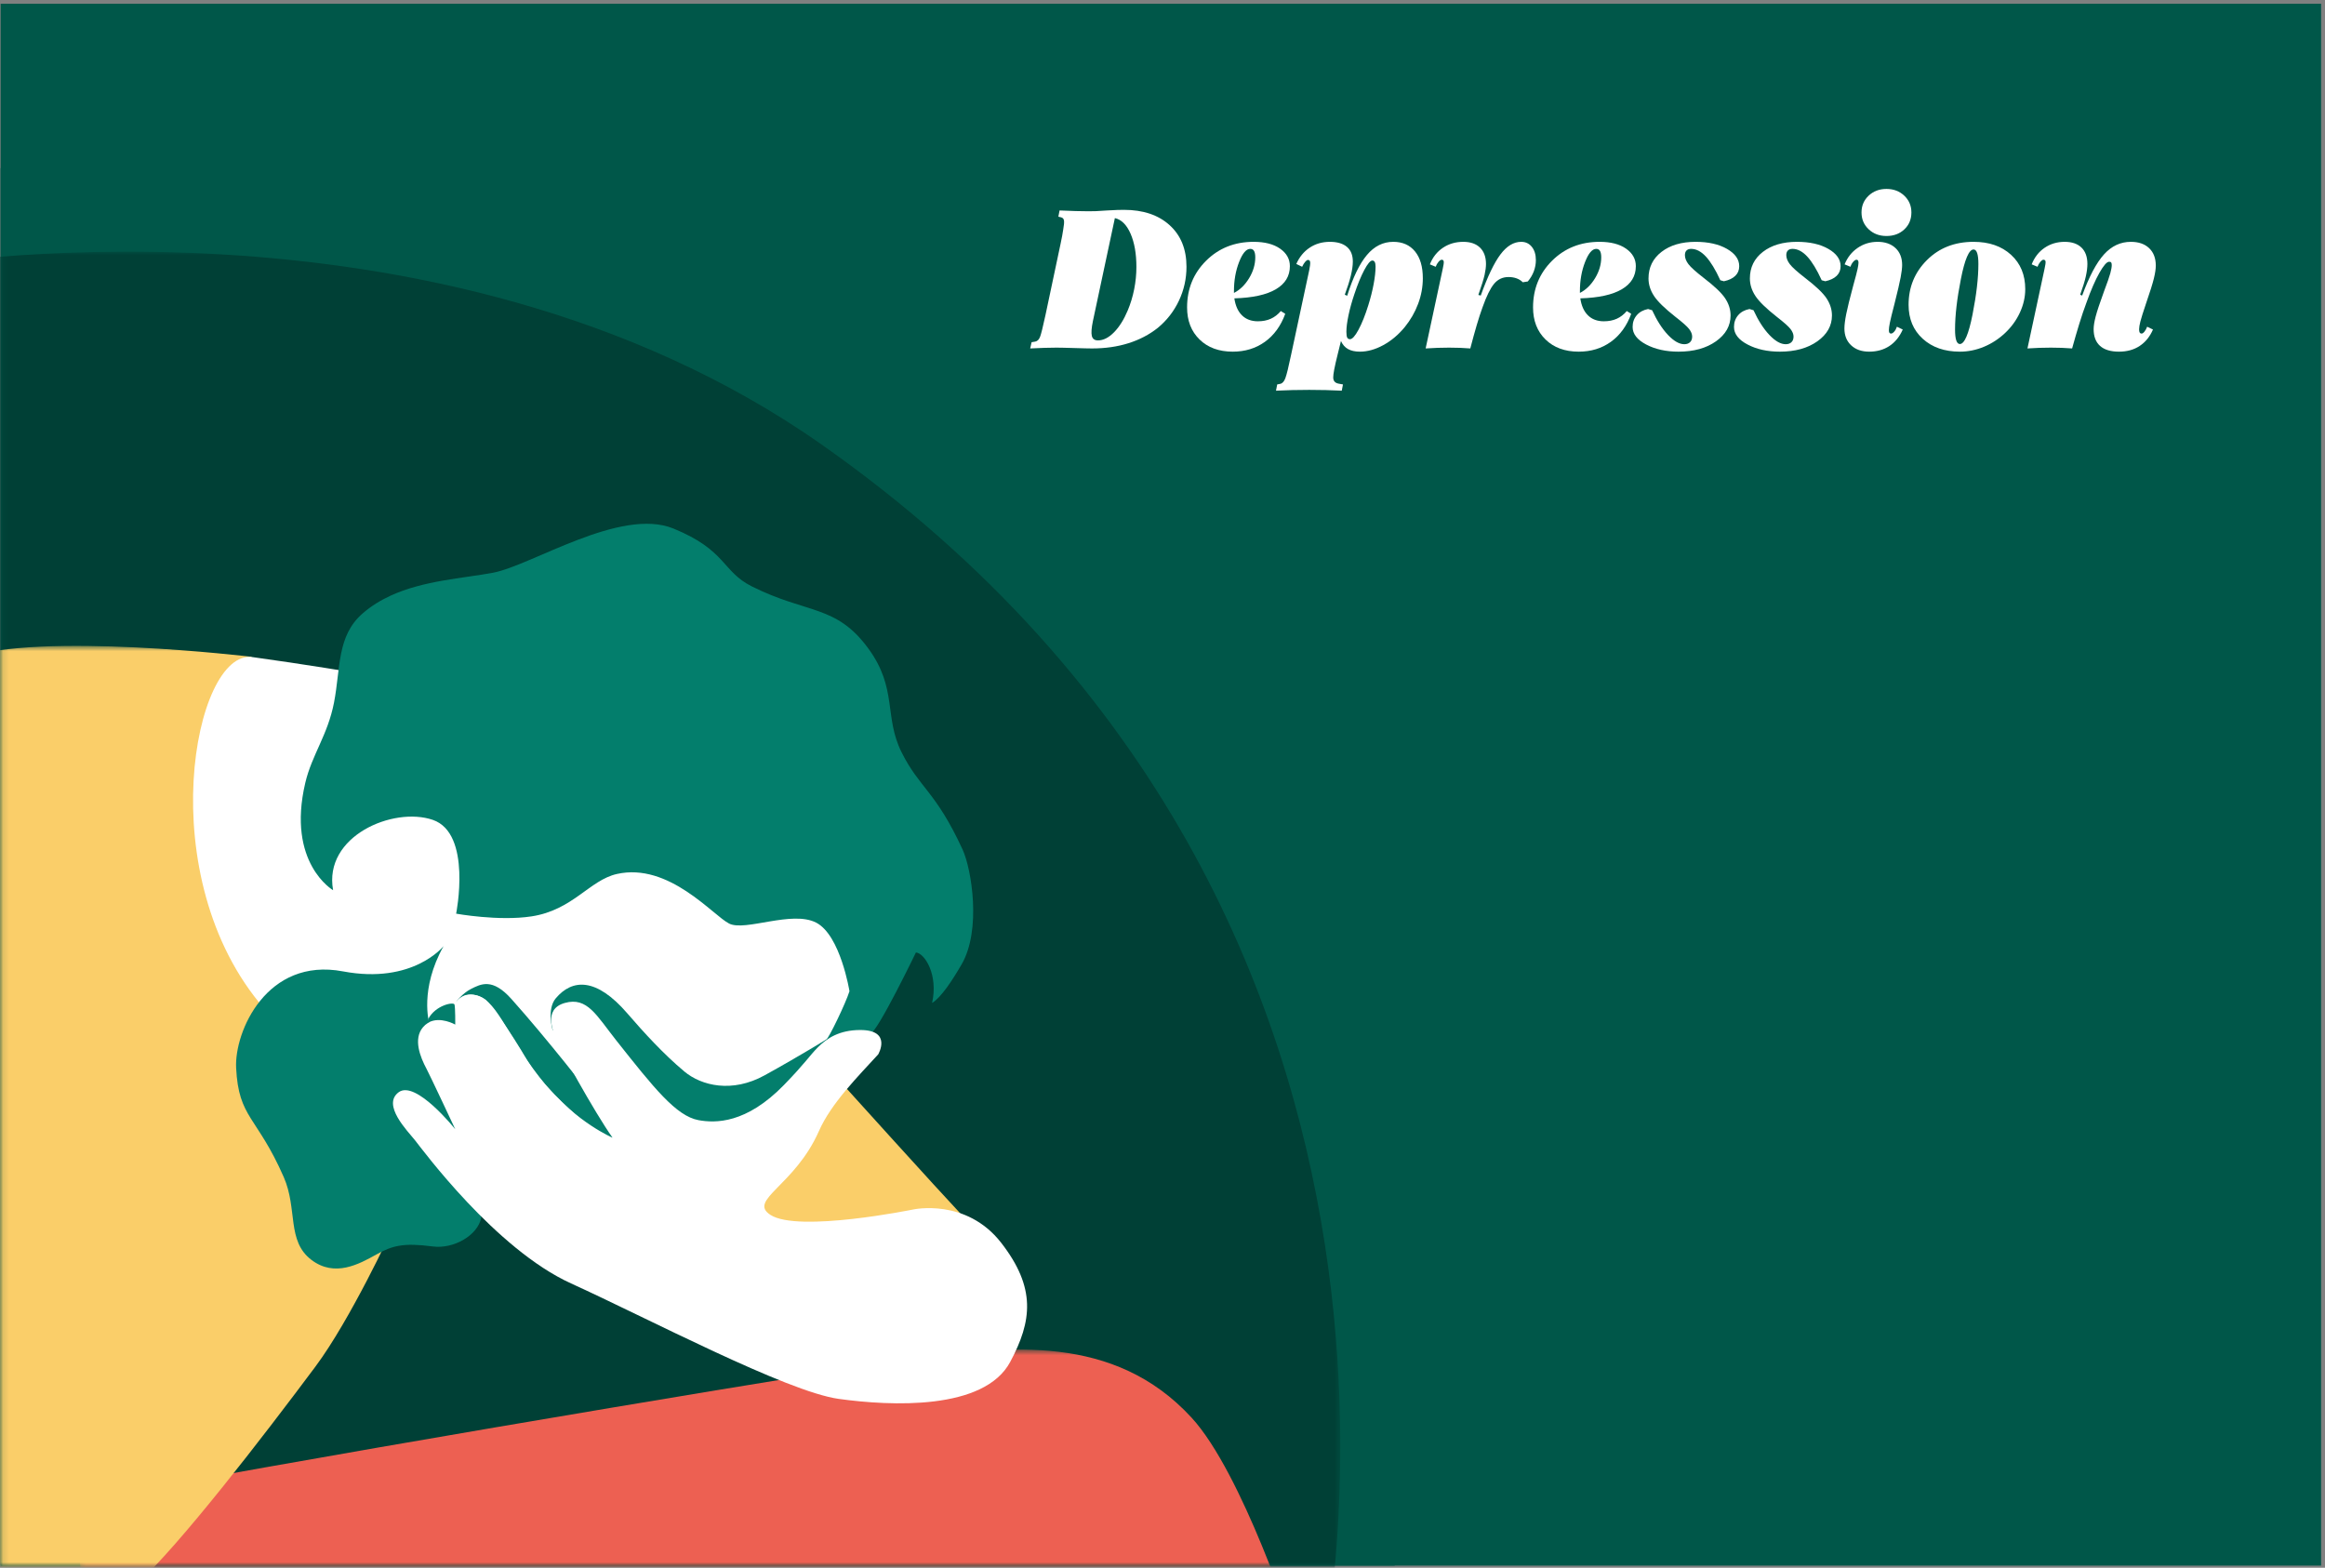
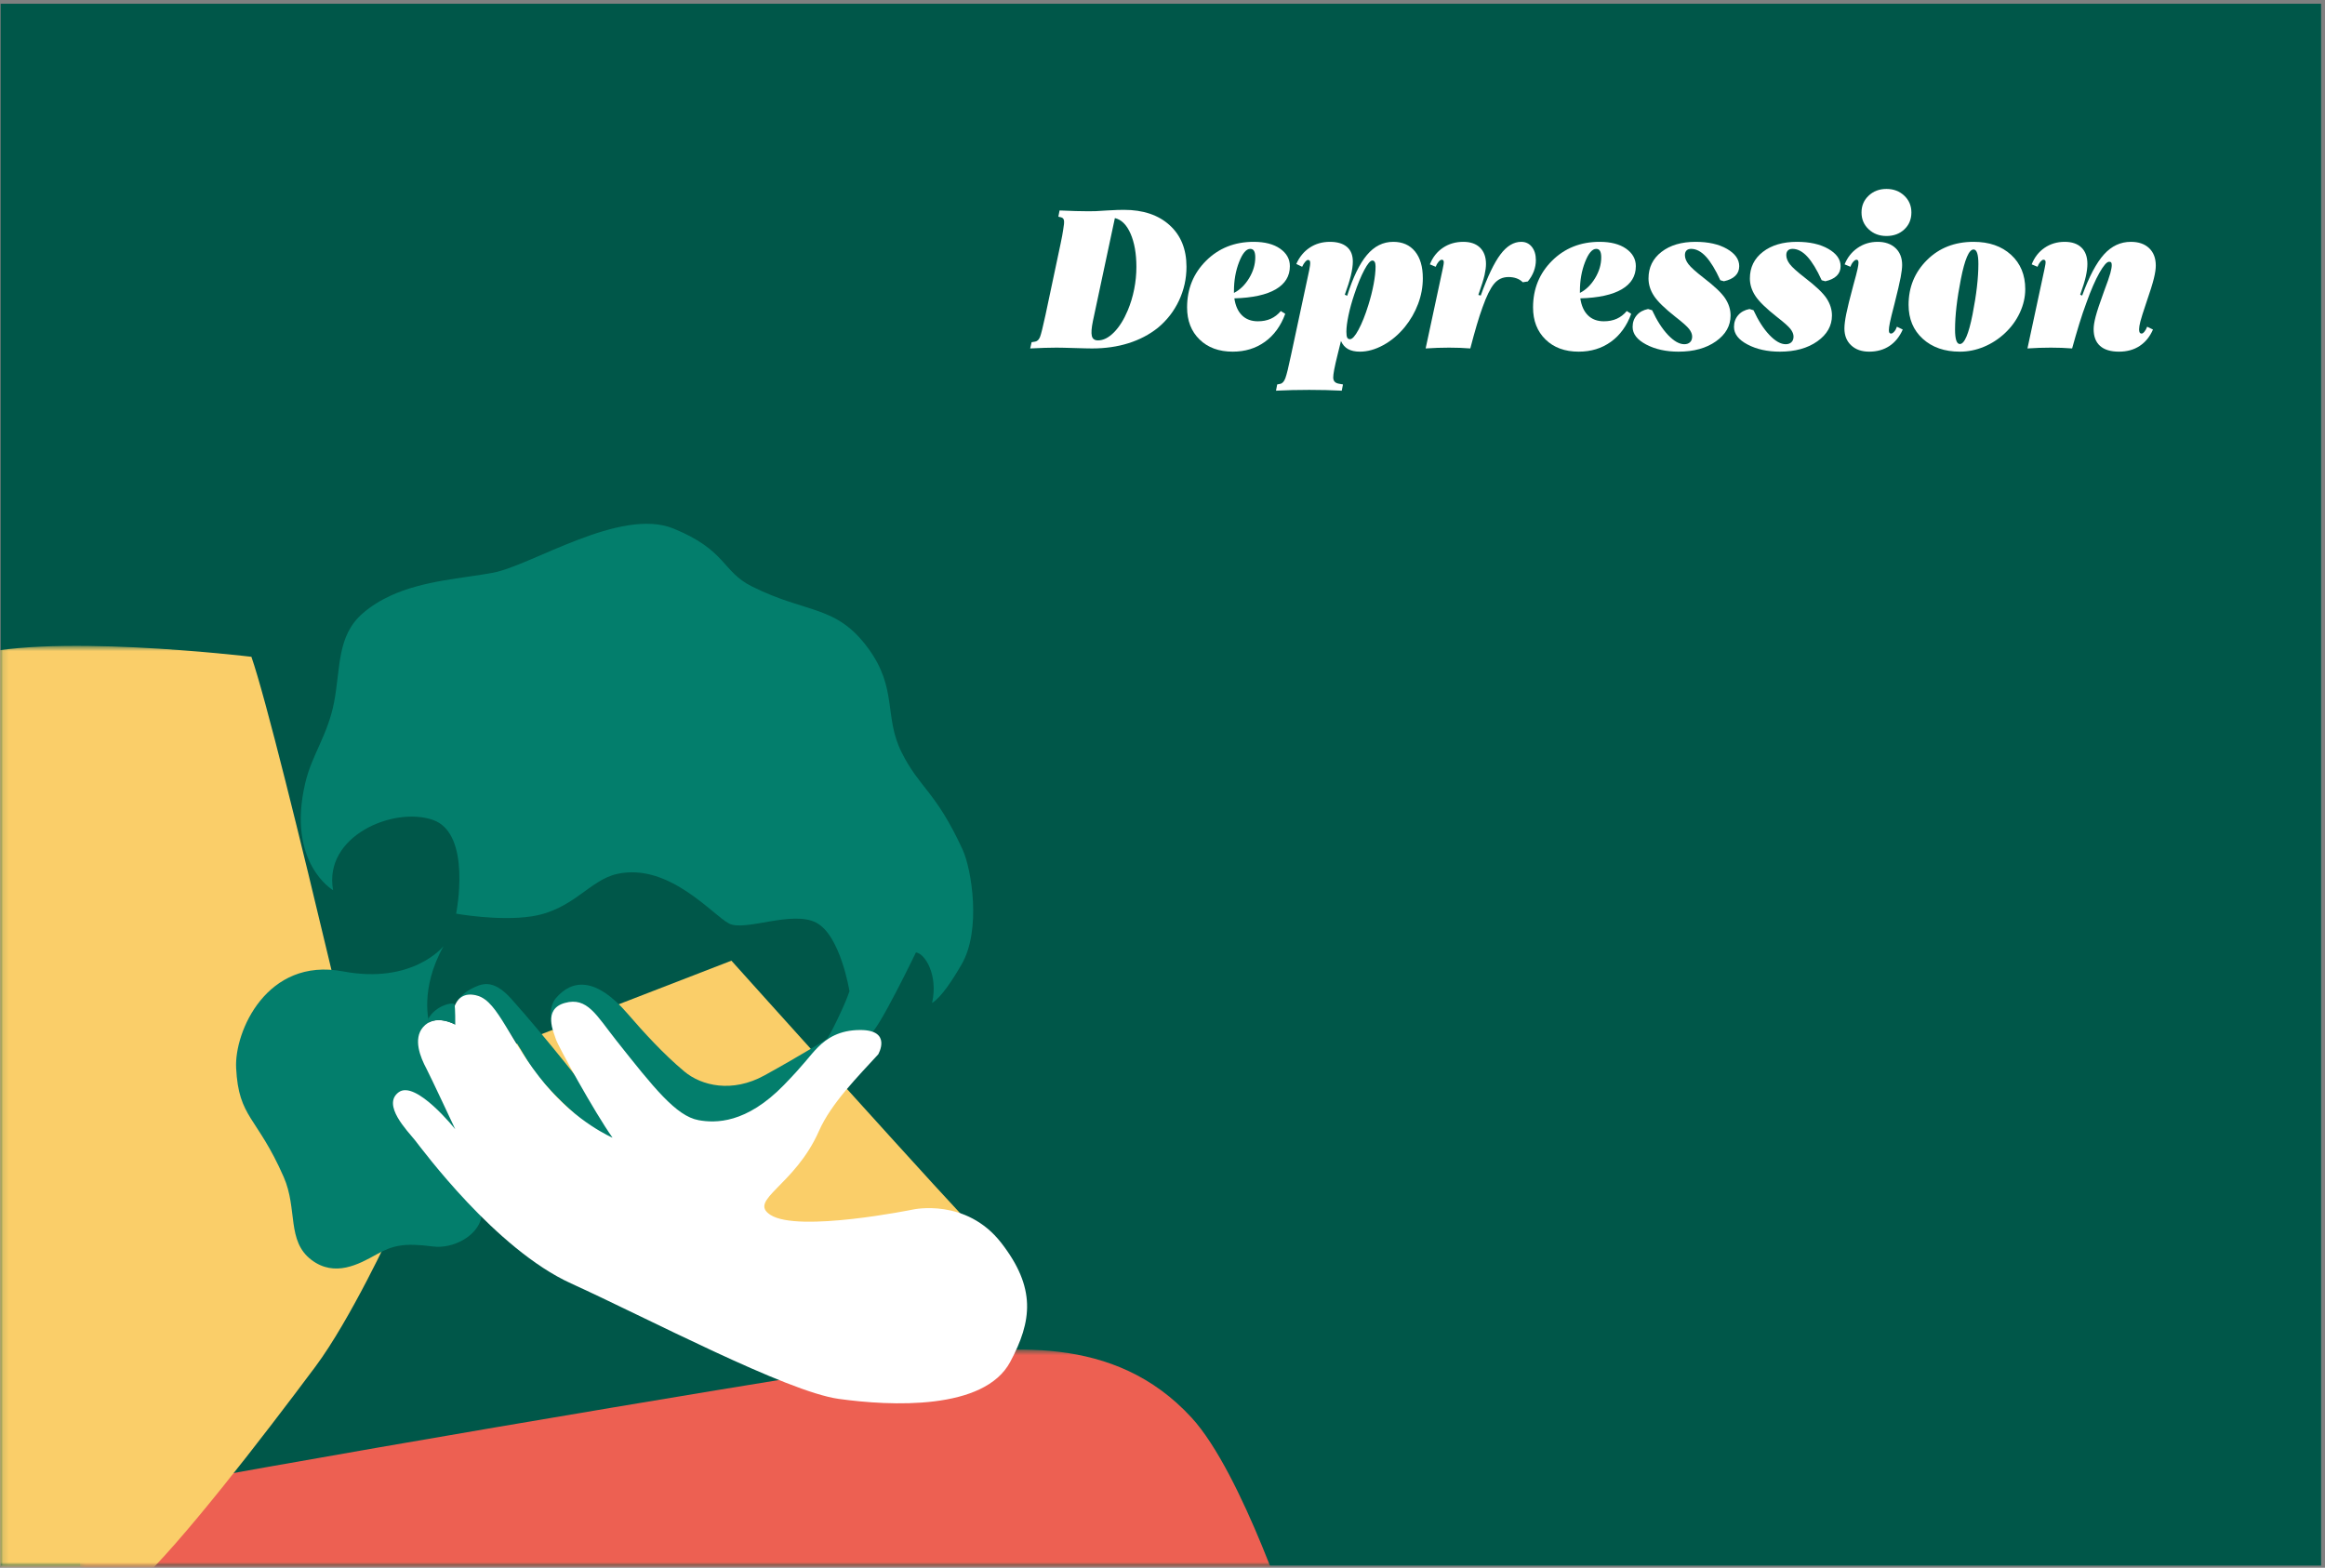
<svg xmlns="http://www.w3.org/2000/svg" xmlns:xlink="http://www.w3.org/1999/xlink" width="393px" height="265px" viewBox="0 0 393 265" version="1.1">
  <rect x="0" y="0" width="393" height="265" fill="#808080" stroke="none" />
  <title>Group 50</title>
  <desc>Created with Sketch.</desc>
  <defs>
    <polygon id="path-1" points="0.107 0.969 226.553 0.969 226.553 223.061 0.107 223.061" />
    <polygon id="path-3" points="0.467 0.544 205.684 0.544 205.684 37.061 0.467 37.061" />
    <polygon id="path-5" points="0.107 0.601 66.284 0.601 66.284 156.061 0.107 156.061" />
  </defs>
  <g id="Page-1" stroke="none" stroke-width="1" fill="none" fill-rule="evenodd">
    <g id="Group-50">
      <polygon id="Fill-1" fill="#005749" points="0.107 264.632 392.342 264.632 392.342 0.632 0.107 0.632" />
-       <polygon id="Fill-2" fill="#005749" points="0.107 264.632 235.753 264.632 235.753 28.417 0.107 28.417" />
      <g id="Group-28" transform="translate(0, 41.571)">
        <g id="Group-5">
          <mask id="mask-2" fill="white">
            <use xlink:href="#path-1" />
          </mask>
          <g id="Clip-4" />
-           <path d="M-15.329,3.624 C-15.329,3.624 73.689,-12.24 138.91,33.591 C254.049,114.499 222.64,243.356 222.64,243.356 L-20.618,246 L-15.329,3.624 Z" id="Fill-3" fill="#004036" mask="url(#mask-2)" />
        </g>
        <g id="Group-8" transform="translate(13, 186)">
          <mask id="mask-4" fill="white">
            <use xlink:href="#path-3" />
          </mask>
          <g id="Clip-7" />
          <path d="M0.764,38.767 C1.203,38.657 -3.729,26.946 14.424,23.604 C57.561,15.662 131.187,3.48 141.788,2.06 C157.33,-0.021 175.306,-2.205 188.41,12.051 C197.037,21.438 205.684,48.194 205.684,48.194 L66.149,44.032 L0.764,38.767 Z" id="Fill-6" fill="#ED6052" mask="url(#mask-4)" />
        </g>
        <path d="M164.921,166.226 C163.348,165.041 123.633,120.812 123.633,120.812 L70.55,141.347 L120.881,179.653 L164.921,166.226 Z" id="Fill-9" fill="#FACE69" />
        <g id="Group-13" transform="translate(0, 67)">
          <mask id="mask-6" fill="white">
            <use xlink:href="#path-5" />
          </mask>
          <g id="Clip-12" />
          <path d="M42.496,2.448 C42.496,2.448 6.561,-1.869 -6.063,2.698 C-30.837,11.661 -94.858,42.485 -87.4,119.841 C-84.543,149.474 -15.456,169.161 23.11,159.211 C30.386,152.569 44.268,134.543 53.298,122.452 C59.251,114.481 66.284,99.261 66.284,99.261 C66.284,99.261 47.236,16.065 42.496,2.448" id="Fill-11" fill="#FACE69" mask="url(#mask-6)" />
        </g>
-         <path d="M60.633,72.238 C60.633,72.238 51.204,70.666 42.646,69.494 C32.789,68.144 25.358,106.741 44.695,128.949 C51.473,136.733 108.676,150.901 108.676,150.901 C108.676,150.901 132.356,145.413 137.593,140.611 C142.83,135.809 147.611,119.573 147.611,119.573 C147.611,119.573 93.649,68.579 60.633,72.238" id="Fill-14" fill="#FFFFFF" />
        <path d="M143.588,125.976 C143.588,125.976 142.07,116.524 137.972,114.39 C133.873,112.256 125.98,115.914 123.248,114.542 C120.515,113.17 113.077,104.176 104.274,106.158 C99.644,107.2 96.836,112.256 89.853,113.323 C84.293,114.173 77.102,112.866 77.102,112.866 C77.102,112.866 79.835,99.298 73.156,97.011 C66.477,94.724 54.637,99.755 56.306,108.902 C56.306,108.902 48.413,104.329 51.601,90.761 C52.717,86.01 55.396,82.681 56.458,77.193 C57.59,71.349 56.914,65.912 61.316,62.1 C62.749,60.859 64.333,59.892 66.003,59.123 C71.624,56.533 78.219,56.195 83.326,55.24 C89.853,54.021 104.88,44.111 113.837,47.77 C122.792,51.429 122.05,55.02 127.043,57.527 C136.454,62.253 141.311,60.576 146.776,68.046 C151.739,74.831 149.391,79.55 152.392,85.577 C155.428,91.675 158.16,92.132 162.714,102.042 C164.232,105.343 165.902,115.61 162.562,121.403 C160.994,124.122 159.071,127.043 157.553,127.958 C158.616,123.232 156.339,119.573 154.821,119.421 C154.821,119.421 148.363,132.819 147.149,133.124 C147.149,133.124 135.368,137.07 139.641,134.208 C140.097,133.903 142.907,128.127 143.588,125.976" id="Fill-16" fill="#037E6C" />
        <path d="M74.977,118.353 C74.977,118.353 69.821,124.861 57.976,122.622 C45.074,120.182 39.609,132.835 39.913,138.934 C40.338,147.472 43.404,147.013 47.957,157.38 C50.341,162.805 48.413,168.204 52.664,171.405 C56.583,174.357 60.655,172.129 63.592,170.49 C66.325,168.966 68.186,168.467 73.156,169.118 C76.647,169.575 80.745,167.289 81.352,164.24 L75.888,139.543 L72.548,131.311 C72.548,131.311 70.878,125.67 74.977,118.353" id="Fill-18" fill="#037E6C" />
        <path d="M93.938,127.178 C96.714,123.885 100.768,123.602 106.047,129.73 C108.837,132.968 112.174,136.611 115.663,139.534 C118.576,141.974 123.77,143.21 129.238,140.194 C135.402,136.793 140.079,133.877 140.079,133.877 L138.646,137.026 L133.316,142.723 L134.188,142.466 C134.188,142.466 132.817,147.837 132.749,148.113 C132.68,148.388 121.091,153.347 120.611,153.484 C120.131,153.622 112.452,148.87 112.452,148.87 L113.597,148.533 L112.109,148.457 L93.39,132.48 C93.39,132.48 92.4,129.003 93.938,127.178" id="Fill-20" fill="#037E6C" />
        <path d="M79.607,125.594 C81.298,124.745 83.233,123.696 86.438,127.279 C92.583,134.146 99.825,143.493 99.825,143.493 L101.935,148.152 C104.206,148.489 106.135,148.79 106.349,148.87 L104.704,153.76 L94.006,147.011 C94.006,147.011 95.875,147.273 98.157,147.601 C96.114,145.824 91.226,141.37 89.138,137.714 C86.464,133.031 82.799,127.91 81.939,127.316 C80.841,126.558 78.784,125.87 77.07,127.798 C77.07,127.798 78.191,126.305 79.607,125.594" id="Fill-22" fill="#037E6C" />
        <path d="M118.075,147.769 C114.303,147.08 110.531,142.329 104.154,134.271 C100.805,130.039 99.264,126.891 95.469,127.958 C91.674,129.025 93.648,132.989 93.951,134.056 C94.255,135.123 100.501,146.462 103.537,150.73 C103.537,150.73 97.558,148.221 92.13,141.678 C86.058,134.361 84.266,127.786 80.746,126.738 C76.647,125.519 76.04,130.245 76.951,131.617 C76.951,131.617 73.526,129.652 71.487,132.074 C69.817,134.056 71.031,137.105 72.094,139.087 C72.674,140.169 76.951,149.301 76.951,149.301 C76.951,149.301 70.272,140.916 67.388,143.05 C64.504,145.185 68.906,149.605 70.12,151.13 C71.335,152.654 83.781,169.576 96.532,175.369 C109.282,181.162 132.963,193.663 141.767,194.883 C150.571,196.102 166.357,196.864 170.76,188.632 C174.452,181.725 175.161,176.132 169.242,168.509 C163.321,160.887 154.365,162.869 154.365,162.869 C154.365,162.869 134.935,166.832 130.231,163.783 C126.35,161.27 134.328,158.905 138.428,149.605 C140.506,144.888 145.107,140.306 148.446,136.647 C148.446,136.647 150.859,132.531 145.41,132.531 C141.918,132.531 139.793,133.903 138.275,135.428 C136.757,136.952 136.202,138.032 132.507,141.831 C126.132,148.386 120.918,148.288 118.075,147.769" id="Fill-24" fill="#FFFFFF" />
        <path d="M76.951,131.616 C76.951,131.616 74.422,130.163 72.43,131.264 C72.43,131.264 72.453,131.424 72.385,130.667 C73.618,128.325 76.686,127.739 76.823,128.221 C76.974,128.755 76.951,131.616 76.951,131.616" id="Fill-26" fill="#037E6C" />
      </g>
      <g id="Group-49" transform="translate(174, 31.571)" fill="#FFFFFF">
        <path d="M11.594,25.966 C12.5,25.966 13.401,25.513 14.297,24.606 C15.192,23.7 15.969,22.464 16.626,20.9 C17.102,19.767 17.464,18.571 17.714,17.313 C17.963,16.055 18.088,14.803 18.088,13.556 C18.088,11.312 17.759,9.437 17.102,7.929 C16.444,6.422 15.56,5.544 14.45,5.294 L10.744,22.668 C10.494,23.87 10.432,24.72 10.557,25.218 C10.681,25.717 11.027,25.966 11.594,25.966 M13.158,4.002 C13.928,3.957 14.506,3.929 14.892,3.917 C15.277,3.906 15.64,3.9 15.98,3.9 C19.221,3.9 21.794,4.762 23.698,6.484 C25.602,8.207 26.554,10.553 26.554,13.522 C26.554,15.54 26.129,17.449 25.279,19.251 C24.429,21.053 23.233,22.589 21.692,23.858 C20.264,24.992 18.615,25.853 16.745,26.442 C14.875,27.032 12.818,27.326 10.574,27.326 C10.234,27.326 9.865,27.32 9.469,27.309 C9.072,27.297 8.466,27.28 7.65,27.258 C6.811,27.235 6.182,27.219 5.763,27.207 C5.344,27.196 4.952,27.19 4.59,27.19 C3.887,27.19 3.213,27.202 2.567,27.224 C1.921,27.246 1.111,27.28 0.136,27.326 L0.374,26.272 L0.986,26.17 C1.348,26.102 1.62,25.836 1.802,25.371 C1.983,24.907 2.289,23.677 2.72,21.682 L5.27,9.646 C5.383,9.125 5.474,8.672 5.542,8.286 C5.61,7.901 5.666,7.561 5.712,7.266 C5.848,6.518 5.893,5.997 5.848,5.702 C5.802,5.408 5.632,5.226 5.338,5.158 L4.896,5.056 L5.1,4.002 C6.233,4.048 7.14,4.082 7.82,4.104 C8.5,4.127 9.202,4.138 9.928,4.138 C10.336,4.138 10.761,4.133 11.203,4.121 C11.645,4.11 12.296,4.07 13.158,4.002" id="Fill-29" />
        <path d="M38.182,11.924 C38.182,11.448 38.114,11.091 37.978,10.853 C37.842,10.615 37.626,10.496 37.332,10.496 C36.652,10.496 36.023,11.239 35.445,12.723 C34.867,14.208 34.578,15.846 34.578,17.636 L34.578,17.942 C35.598,17.421 36.453,16.588 37.145,15.443 C37.836,14.299 38.182,13.126 38.182,11.924 M42.5,21.002 L43.248,21.478 C42.5,23.518 41.355,25.094 39.814,26.204 C38.272,27.314 36.459,27.87 34.374,27.87 C32.039,27.87 30.169,27.185 28.764,25.813 C27.358,24.442 26.656,22.634 26.656,20.39 C26.656,17.262 27.727,14.633 29.869,12.502 C32.011,10.372 34.691,9.306 37.91,9.306 C39.791,9.306 41.282,9.692 42.381,10.462 C43.48,11.233 44.03,12.219 44.03,13.42 C44.03,15.098 43.236,16.401 41.65,17.33 C40.063,18.26 37.728,18.77 34.646,18.86 C34.827,20.107 35.258,21.065 35.938,21.733 C36.618,22.402 37.513,22.736 38.624,22.736 C39.44,22.736 40.165,22.595 40.8,22.311 C41.434,22.028 42.001,21.592 42.5,21.002" id="Fill-31" />
        <path d="M53.584,24.504 C53.584,24.98 53.629,25.309 53.72,25.49 C53.81,25.671 53.969,25.762 54.196,25.762 C54.581,25.762 55.063,25.224 55.641,24.147 C56.219,23.071 56.768,21.694 57.29,20.016 C57.675,18.792 57.975,17.602 58.191,16.446 C58.406,15.29 58.514,14.304 58.514,13.488 C58.514,13.148 58.468,12.893 58.378,12.723 C58.287,12.553 58.151,12.468 57.97,12.468 C57.63,12.468 57.176,13.001 56.61,14.066 C56.043,15.132 55.488,16.48 54.944,18.112 C54.513,19.382 54.179,20.583 53.941,21.716 C53.703,22.85 53.584,23.779 53.584,24.504 M44.234,28.414 L47.294,14.134 C47.43,13.477 47.486,13.018 47.464,12.757 C47.441,12.497 47.316,12.366 47.09,12.366 C46.954,12.366 46.795,12.474 46.614,12.689 C46.432,12.905 46.262,13.182 46.104,13.522 L45.118,13.046 C45.639,11.868 46.393,10.95 47.379,10.292 C48.365,9.635 49.504,9.306 50.796,9.306 C52.042,9.306 53,9.59 53.669,10.156 C54.337,10.723 54.672,11.55 54.672,12.638 C54.672,13.318 54.558,14.117 54.332,15.035 C54.105,15.953 53.765,17.024 53.312,18.248 L53.72,18.418 C54.694,15.313 55.805,13.018 57.052,11.533 C58.298,10.049 59.783,9.306 61.506,9.306 C63.07,9.306 64.294,9.845 65.178,10.921 C66.062,11.998 66.504,13.511 66.504,15.46 C66.504,16.934 66.237,18.379 65.705,19.795 C65.172,21.212 64.418,22.521 63.444,23.722 C62.378,25.014 61.171,26.029 59.823,26.765 C58.474,27.501 57.154,27.87 55.862,27.87 C55.046,27.87 54.377,27.722 53.856,27.428 C53.334,27.134 52.938,26.68 52.666,26.068 L52.088,28.414 C51.589,30.408 51.345,31.689 51.357,32.256 C51.368,32.822 51.668,33.162 52.258,33.276 L53.006,33.412 L52.802,34.466 C51.056,34.375 49.22,34.33 47.294,34.33 C45.367,34.33 43.498,34.375 41.684,34.466 L41.888,33.412 L42.398,33.31 C42.761,33.242 43.05,32.924 43.265,32.358 C43.48,31.791 43.804,30.476 44.234,28.414" id="Fill-33" />
        <path d="M75.888,18.282 L76.296,18.384 C77.451,15.166 78.561,12.848 79.627,11.431 C80.692,10.015 81.859,9.306 83.129,9.306 C83.877,9.306 84.478,9.59 84.931,10.156 C85.385,10.723 85.612,11.471 85.612,12.4 C85.612,13.035 85.498,13.658 85.272,14.27 C85.044,14.882 84.704,15.46 84.251,16.004 L83.401,16.14 C83.106,15.846 82.755,15.625 82.347,15.477 C81.939,15.33 81.486,15.256 80.987,15.256 C79.99,15.256 79.174,15.642 78.54,16.412 C77.904,17.183 77.258,18.498 76.602,20.356 C76.284,21.218 75.956,22.226 75.615,23.382 C75.275,24.538 74.912,25.853 74.528,27.326 C73.416,27.235 72.221,27.19 70.941,27.19 C69.659,27.19 68.34,27.235 66.98,27.326 L69.87,13.862 C70.005,13.273 70.061,12.871 70.04,12.655 C70.016,12.44 69.903,12.332 69.7,12.332 C69.54,12.332 69.359,12.451 69.156,12.689 C68.951,12.927 68.793,13.205 68.68,13.522 L67.694,13.114 C68.169,11.913 68.906,10.978 69.903,10.309 C70.9,9.641 72.046,9.306 73.338,9.306 C74.561,9.306 75.507,9.635 76.177,10.292 C76.844,10.95 77.18,11.868 77.18,13.046 C77.18,13.568 77.1,14.185 76.942,14.899 C76.782,15.613 76.431,16.741 75.888,18.282" id="Fill-35" />
        <path d="M96.661,11.924 C96.661,11.448 96.593,11.091 96.457,10.853 C96.321,10.615 96.105,10.496 95.811,10.496 C95.131,10.496 94.502,11.239 93.924,12.723 C93.346,14.208 93.057,15.846 93.057,17.636 L93.057,17.942 C94.077,17.421 94.932,16.588 95.624,15.443 C96.315,14.299 96.661,13.126 96.661,11.924 M100.979,21.002 L101.727,21.478 C100.979,23.518 99.834,25.094 98.293,26.204 C96.751,27.314 94.938,27.87 92.853,27.87 C90.518,27.87 88.648,27.185 87.243,25.813 C85.837,24.442 85.135,22.634 85.135,20.39 C85.135,17.262 86.206,14.633 88.348,12.502 C90.49,10.372 93.17,9.306 96.389,9.306 C98.27,9.306 99.761,9.692 100.86,10.462 C101.959,11.233 102.509,12.219 102.509,13.42 C102.509,15.098 101.715,16.401 100.129,17.33 C98.542,18.26 96.207,18.77 93.125,18.86 C93.306,20.107 93.737,21.065 94.417,21.733 C95.097,22.402 95.992,22.736 97.103,22.736 C97.919,22.736 98.644,22.595 99.279,22.311 C99.913,22.028 100.48,21.592 100.979,21.002" id="Fill-37" />
        <path d="M110.703,26.612 C111.111,26.612 111.434,26.499 111.672,26.272 C111.91,26.046 112.029,25.728 112.029,25.32 C112.029,24.912 111.859,24.487 111.519,24.045 C111.179,23.603 110.408,22.918 109.207,21.988 C107.393,20.56 106.181,19.376 105.569,18.435 C104.957,17.495 104.651,16.514 104.651,15.494 C104.651,13.636 105.382,12.14 106.844,11.006 C108.306,9.873 110.227,9.306 112.607,9.306 C114.76,9.306 116.528,9.703 117.911,10.496 C119.293,11.29 119.985,12.264 119.985,13.42 C119.985,14.078 119.764,14.622 119.322,15.052 C118.88,15.483 118.239,15.789 117.401,15.97 L116.789,15.8 C115.973,14.01 115.162,12.678 114.358,11.805 C113.553,10.933 112.72,10.496 111.859,10.496 C111.519,10.496 111.258,10.587 111.077,10.768 C110.895,10.95 110.805,11.21 110.805,11.55 C110.805,12.049 111.003,12.559 111.4,13.08 C111.796,13.602 112.652,14.372 113.967,15.392 C115.803,16.798 117.021,17.959 117.622,18.877 C118.222,19.795 118.523,20.753 118.523,21.75 C118.523,23.496 117.701,24.952 116.058,26.119 C114.414,27.286 112.301,27.87 109.717,27.87 C107.609,27.87 105.79,27.467 104.26,26.663 C102.73,25.859 101.965,24.867 101.965,23.688 C101.965,22.918 102.198,22.26 102.662,21.716 C103.126,21.172 103.767,20.821 104.583,20.662 L105.263,20.866 C106.079,22.634 106.98,24.034 107.966,25.065 C108.952,26.097 109.864,26.612 110.703,26.612" id="Fill-39" />
        <path d="M127.839,26.612 C128.247,26.612 128.57,26.499 128.808,26.272 C129.046,26.046 129.165,25.728 129.165,25.32 C129.165,24.912 128.995,24.487 128.655,24.045 C128.315,23.603 127.544,22.918 126.343,21.988 C124.529,20.56 123.317,19.376 122.705,18.435 C122.093,17.495 121.787,16.514 121.787,15.494 C121.787,13.636 122.518,12.14 123.98,11.006 C125.442,9.873 127.363,9.306 129.743,9.306 C131.896,9.306 133.664,9.703 135.047,10.496 C136.429,11.29 137.121,12.264 137.121,13.42 C137.121,14.078 136.9,14.622 136.458,15.052 C136.016,15.483 135.375,15.789 134.537,15.97 L133.925,15.8 C133.109,14.01 132.298,12.678 131.494,11.805 C130.689,10.933 129.856,10.496 128.995,10.496 C128.655,10.496 128.394,10.587 128.213,10.768 C128.031,10.95 127.941,11.21 127.941,11.55 C127.941,12.049 128.139,12.559 128.536,13.08 C128.932,13.602 129.788,14.372 131.103,15.392 C132.939,16.798 134.157,17.959 134.758,18.877 C135.358,19.795 135.659,20.753 135.659,21.75 C135.659,23.496 134.837,24.952 133.194,26.119 C131.55,27.286 129.437,27.87 126.853,27.87 C124.745,27.87 122.926,27.467 121.396,26.663 C119.866,25.859 119.101,24.867 119.101,23.688 C119.101,22.918 119.334,22.26 119.798,21.716 C120.262,21.172 120.903,20.821 121.719,20.662 L122.399,20.866 C123.215,22.634 124.116,24.034 125.102,25.065 C126.088,26.097 127,26.612 127.839,26.612" id="Fill-41" />
        <path d="M144.872,0.364 C146.073,0.364 147.076,0.744 147.881,1.503 C148.685,2.263 149.088,3.209 149.088,4.342 C149.088,5.498 148.691,6.45 147.898,7.198 C147.104,7.946 146.096,8.32 144.872,8.32 C143.67,8.32 142.667,7.941 141.863,7.181 C141.058,6.422 140.656,5.476 140.656,4.342 C140.656,3.209 141.058,2.263 141.863,1.503 C142.667,0.744 143.67,0.364 144.872,0.364 M139.262,16.684 C139.647,15.302 139.891,14.367 139.993,13.879 C140.095,13.392 140.146,13.046 140.146,12.842 C140.146,12.661 140.117,12.531 140.061,12.451 C140.004,12.372 139.919,12.332 139.806,12.332 C139.647,12.332 139.466,12.446 139.262,12.672 C139.058,12.899 138.899,13.182 138.786,13.522 L137.8,13.114 C138.276,11.936 139.012,11.006 140.01,10.326 C141.007,9.646 142.129,9.306 143.376,9.306 C144.645,9.306 145.654,9.658 146.402,10.36 C147.15,11.063 147.524,12.015 147.524,13.216 C147.524,13.715 147.439,14.418 147.269,15.324 C147.099,16.231 146.753,17.716 146.232,19.778 C145.824,21.342 145.563,22.408 145.45,22.974 C145.336,23.541 145.28,23.96 145.28,24.232 C145.28,24.436 145.308,24.584 145.365,24.674 C145.421,24.765 145.518,24.81 145.654,24.81 C145.812,24.81 145.988,24.703 146.181,24.487 C146.373,24.272 146.526,23.994 146.64,23.654 L147.626,24.13 C147.082,25.354 146.328,26.284 145.365,26.918 C144.401,27.552 143.262,27.87 141.948,27.87 C140.678,27.87 139.664,27.513 138.905,26.799 C138.145,26.085 137.766,25.139 137.766,23.96 C137.766,23.348 137.868,22.532 138.072,21.512 C138.276,20.492 138.672,18.883 139.262,16.684" id="Fill-43" />
        <path d="M159.594,10.598 C158.823,10.598 158.109,12.264 157.452,15.596 C156.794,18.928 156.466,21.773 156.466,24.13 C156.466,24.946 156.534,25.558 156.67,25.966 C156.806,26.374 157.01,26.578 157.282,26.578 C158.052,26.578 158.766,24.912 159.424,21.58 C160.081,18.248 160.41,15.404 160.41,13.046 C160.41,12.23 160.342,11.618 160.206,11.21 C160.07,10.802 159.866,10.598 159.594,10.598 M148.612,19.948 C148.612,16.979 149.643,14.463 151.706,12.4 C153.768,10.338 156.398,9.306 159.594,9.306 C162.223,9.306 164.337,10.037 165.935,11.499 C167.533,12.961 168.332,14.894 168.332,17.296 C168.332,18.634 168.032,19.954 167.431,21.257 C166.83,22.561 165.986,23.722 164.898,24.742 C163.832,25.74 162.642,26.51 161.328,27.054 C160.013,27.598 158.664,27.87 157.282,27.87 C154.698,27.87 152.607,27.145 151.009,25.694 C149.411,24.244 148.612,22.328 148.612,19.948" id="Fill-45" />
        <path d="M184.176,27.87 C182.77,27.87 181.705,27.547 180.98,26.901 C180.254,26.255 179.892,25.309 179.892,24.062 C179.892,23.518 180.005,22.81 180.232,21.937 C180.458,21.065 180.923,19.665 181.626,17.738 C182.192,16.242 182.555,15.2 182.714,14.61 C182.872,14.021 182.952,13.568 182.952,13.25 C182.952,13.046 182.923,12.899 182.867,12.808 C182.81,12.718 182.691,12.672 182.51,12.672 C182.124,12.672 181.58,13.29 180.878,14.525 C180.175,15.761 179.438,17.455 178.668,19.608 C178.26,20.696 177.857,21.886 177.461,23.178 C177.064,24.47 176.662,25.853 176.254,27.326 C175.143,27.235 173.947,27.19 172.667,27.19 C171.386,27.19 170.066,27.235 168.706,27.326 L171.596,13.862 C171.732,13.25 171.788,12.842 171.766,12.638 C171.743,12.434 171.618,12.332 171.392,12.332 C171.256,12.332 171.086,12.451 170.882,12.689 C170.678,12.927 170.519,13.205 170.406,13.522 L169.42,13.114 C169.896,11.913 170.627,10.978 171.613,10.309 C172.599,9.641 173.726,9.306 174.996,9.306 C176.22,9.306 177.166,9.629 177.835,10.275 C178.503,10.921 178.838,11.845 178.838,13.046 C178.838,13.658 178.747,14.367 178.566,15.171 C178.384,15.976 178.067,17.002 177.614,18.248 L177.954,18.384 C179.132,15.166 180.362,12.848 181.643,11.431 C182.923,10.015 184.436,9.306 186.182,9.306 C187.496,9.306 188.528,9.663 189.276,10.377 C190.024,11.091 190.398,12.072 190.398,13.318 C190.398,13.885 190.29,14.61 190.075,15.494 C189.859,16.378 189.423,17.772 188.766,19.676 C188.267,21.15 187.944,22.175 187.797,22.753 C187.649,23.331 187.576,23.779 187.576,24.096 C187.576,24.346 187.61,24.527 187.678,24.64 C187.746,24.754 187.859,24.81 188.018,24.81 C188.154,24.81 188.312,24.697 188.494,24.47 C188.675,24.244 188.822,23.972 188.936,23.654 L189.922,24.13 C189.4,25.332 188.652,26.255 187.678,26.901 C186.703,27.547 185.536,27.87 184.176,27.87" id="Fill-47" />
      </g>
    </g>
  </g>
</svg>